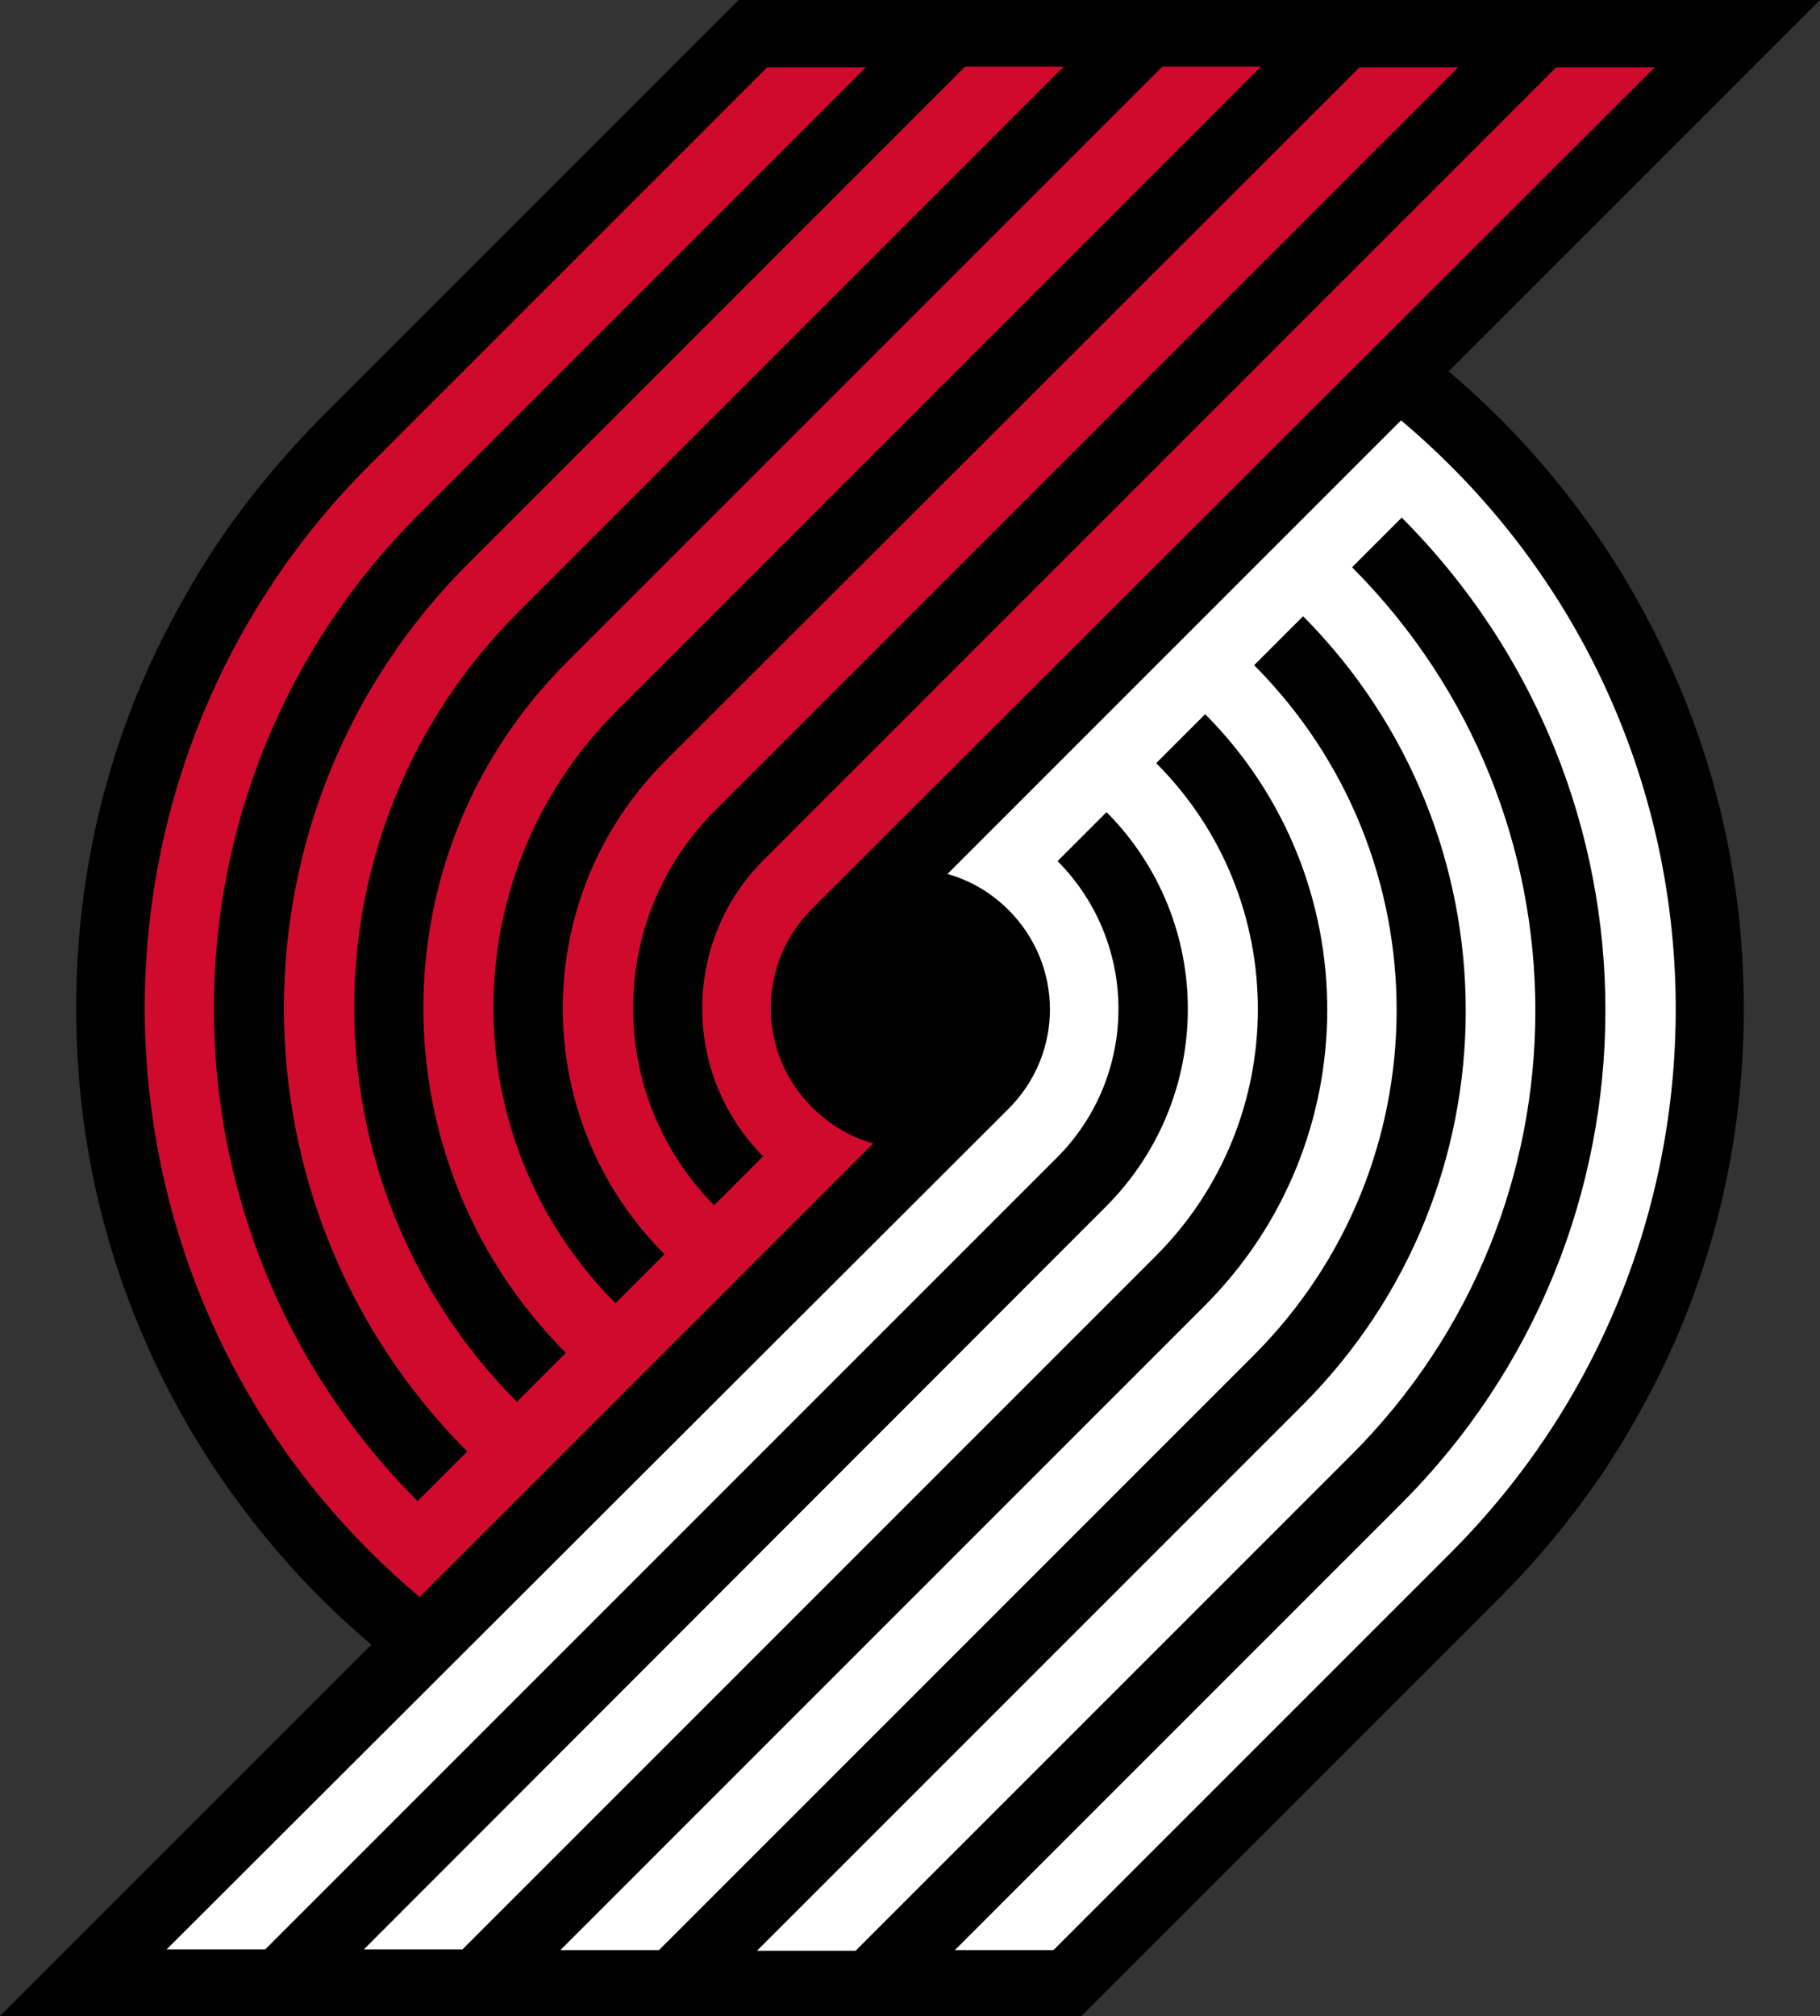
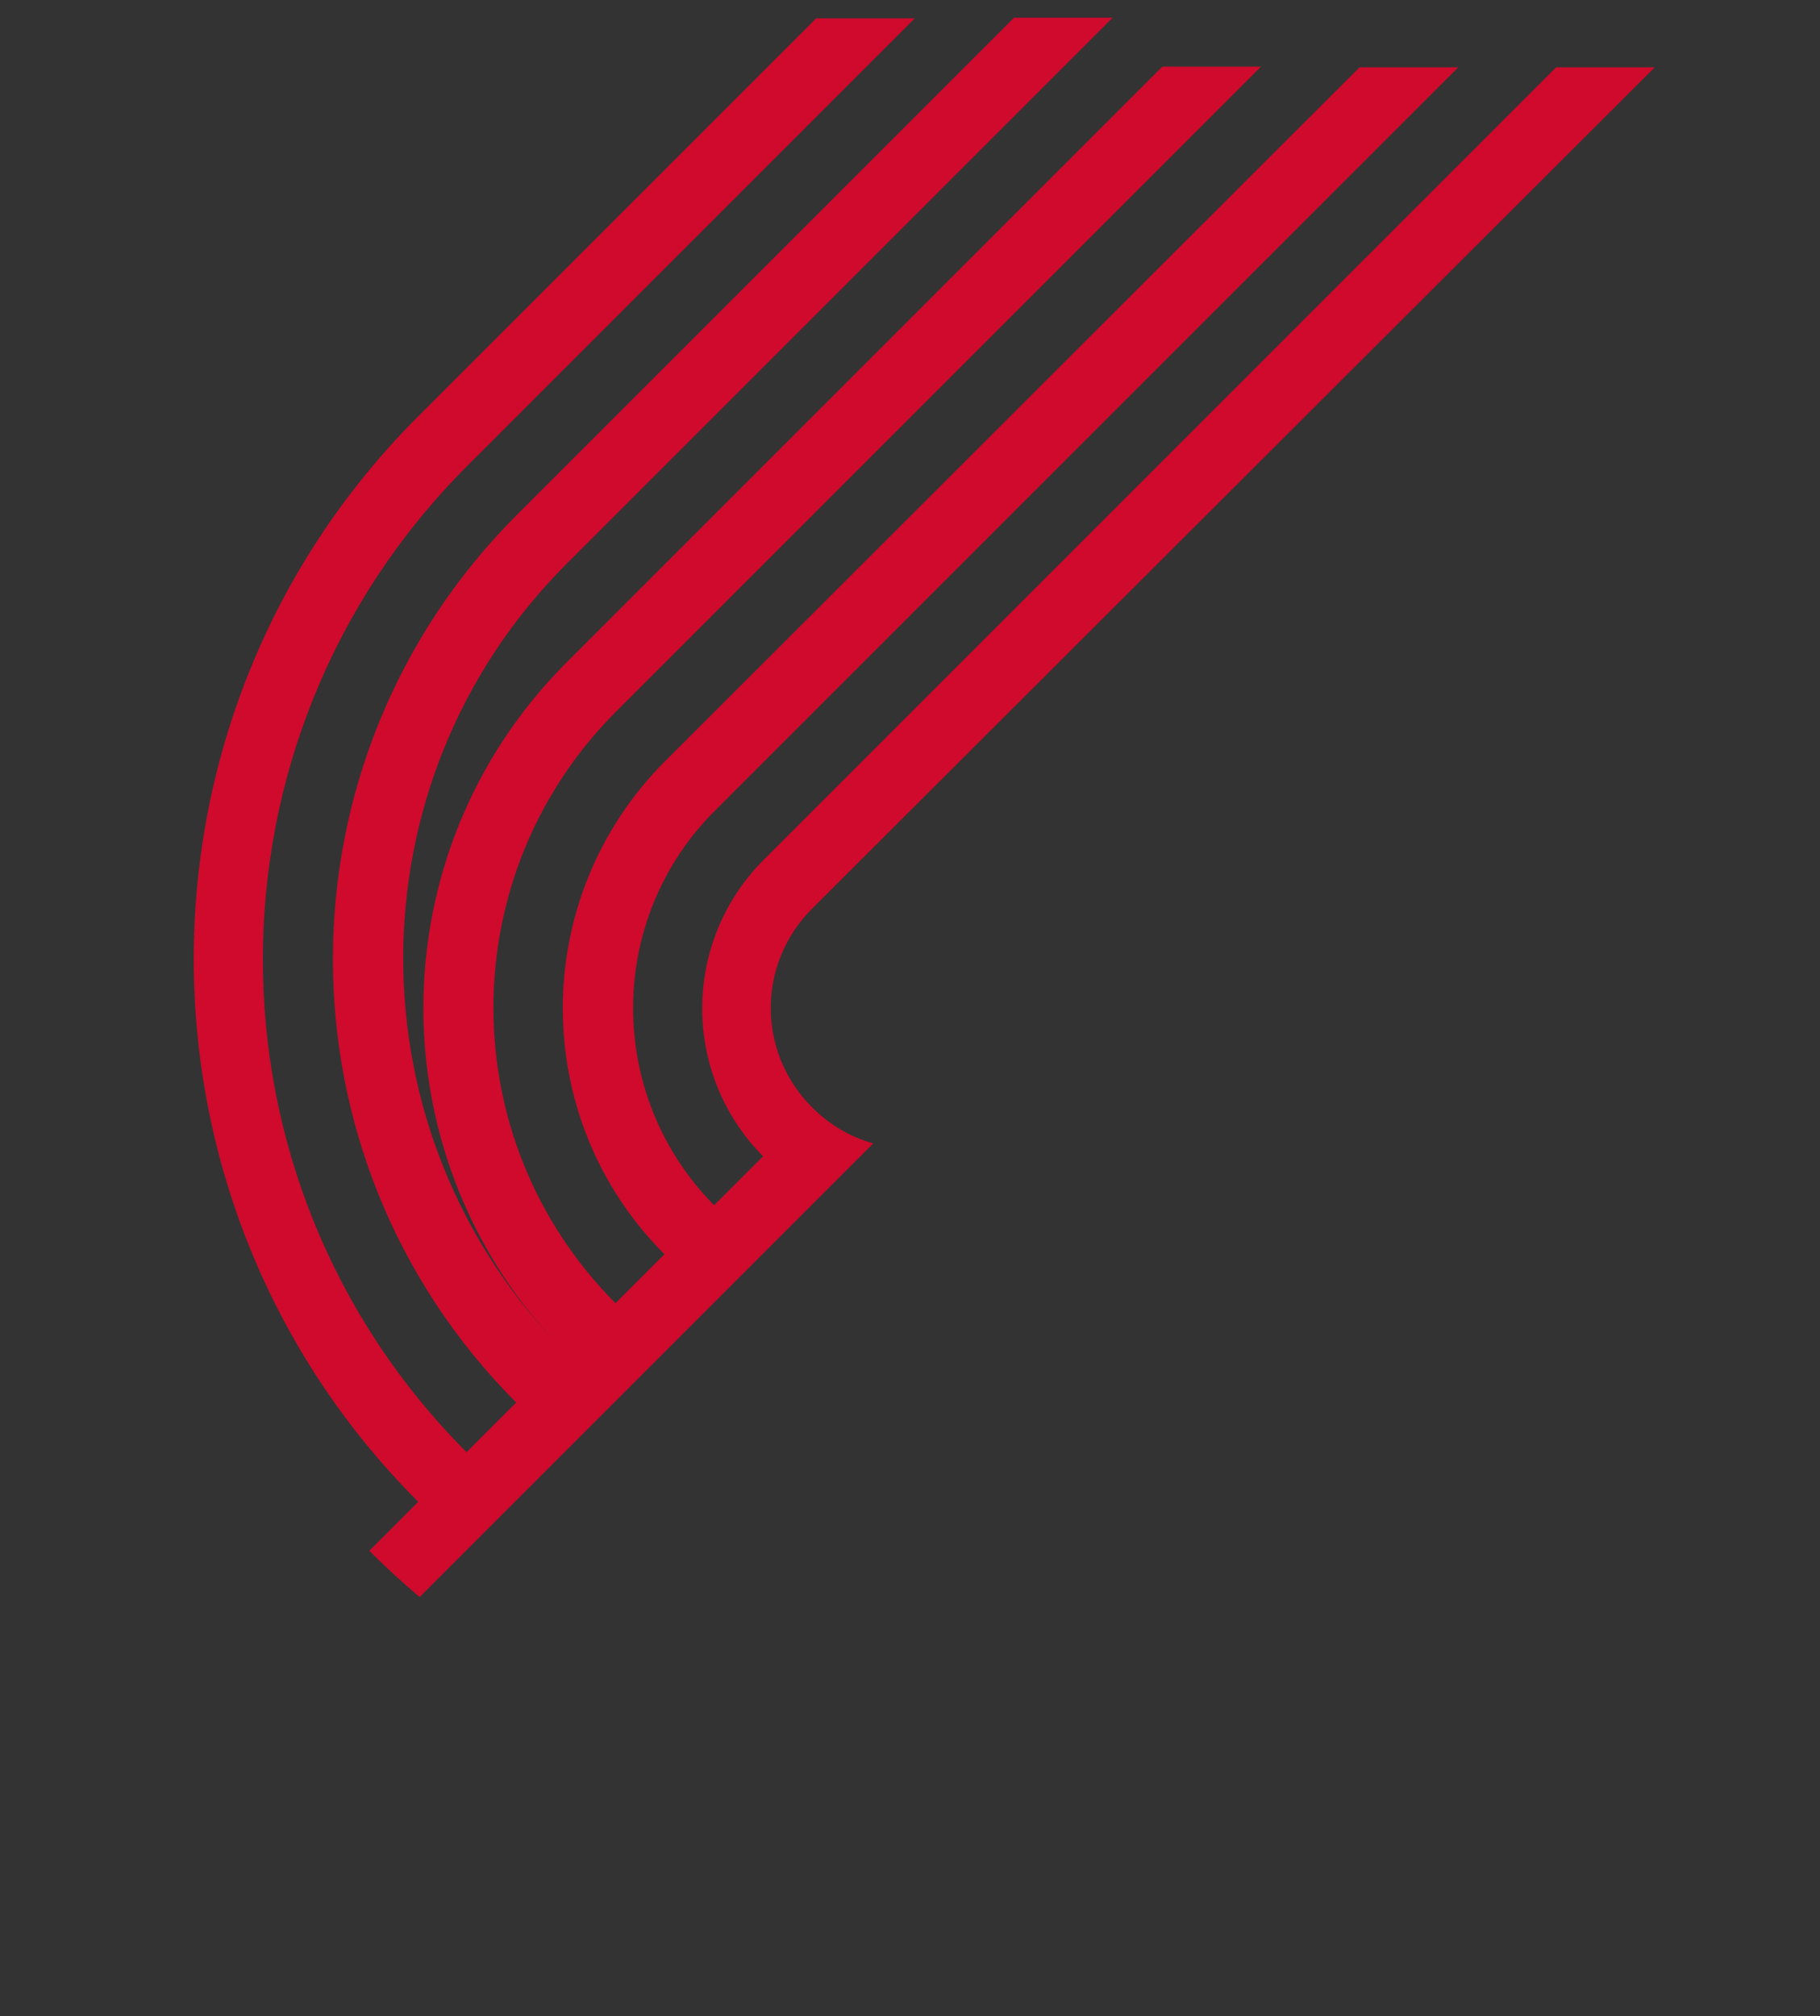
<svg xmlns="http://www.w3.org/2000/svg" xmlns:ns1="http://sodipodi.sourceforge.net/DTD/sodipodi-0.dtd" xmlns:ns2="http://www.inkscape.org/namespaces/inkscape" version="1.1" id="Layer_1" x="0px" y="0px" viewBox="0 0 267.6 296.4" xml:space="preserve" ns1:docname="por.svg" width="267.6" height="296.4" ns2:version="1.1.2 (b8e25be8, 2022-02-05)">
  <rect x="0" y="0" width="267.6" height="296.4" fill="#333333" stroke="none" />
  <defs id="defs15" />
  <ns1:namedview id="namedview13" pagecolor="#ffffff" bordercolor="#666666" borderopacity="1.0" ns2:pageshadow="2" ns2:pageopacity="0.0" ns2:pagecheckerboard="0" showgrid="false" ns2:zoom="1.4275" ns2:cx="134.85114" ns2:cy="148.16112" ns2:window-width="1296" ns2:window-height="793" ns2:window-x="0" ns2:window-y="25" ns2:window-maximized="0" ns2:current-layer="Layer_1" />
  <style type="text/css" id="style2">
	.st0{fill:#FFFFFF;}
	.st1{fill:#CF0A2C;}
</style>
  <g id="g10" transform="translate(-65.4,-51.7)">
-     <path d="m 300.9,131.4 c -4.4,-6.5 -9.4,-12.6 -15,-18.2 -2.4,-2.4 -4.9,-4.7 -7.5,-6.9 L 333,51.7 H 174 l -61.4,61.4 v 0 c 0,0 -0.1,0.1 -0.1,0.1 -5.5,5.6 -10.6,11.7 -15,18.2 -4.4,6.6 -8.2,13.6 -11.3,20.8 -6.4,15.1 -9.6,31.2 -9.6,47.7 0,16.6 3.2,32.6 9.6,47.7 3.1,7.3 6.9,14.3 11.3,20.8 4.4,6.5 9.4,12.6 15,18.2 2.4,2.4 4.9,4.7 7.5,6.9 l -54.6,54.6 h 159 L 286,286.5 v 0 c 5.5,-5.5 10.5,-11.6 14.9,-18 4.4,-6.6 8.2,-13.6 11.3,-20.8 6.4,-15.1 9.6,-31.2 9.6,-47.7 0,-16.6 -3.2,-32.6 -9.6,-47.7 -3.1,-7.3 -6.9,-14.4 -11.3,-20.9" id="path4" />
-     <path class="st0" d="m 278.8,120.3 c -2.4,-2.4 -4.9,-4.7 -7.4,-6.8 l -66.7,66.7 c 3.3,0.9 6.4,2.7 9,5.3 v 0 c 8.1,8.1 8.1,21.1 0,29.2 L 89.9,338.3 h 14.5 L 220.8,221.9 c 12,-12 12.1,-31.5 0.1,-43.6 l 7.2,-7.2 c 16,16.1 15.9,42 -0.1,58 L 118.9,338.3 h 14.5 L 235.3,236.4 c 20,-20 20.1,-52.5 0.1,-72.5 l 7.2,-7.2 c 24,24.1 23.9,63 -0.1,87 l -94.7,94.7 h 14.5 L 249.7,251 c 28,-28 28.1,-73.4 0.1,-101.5 l 7.2,-7.2 c 31.9,32.1 31.9,84 -0.1,116 l -80.2,80.2 h 14.5 l 72.9,-72.9 c 36,-36 36.1,-94.4 0.1,-130.5 l 7.3,-7.3 c 40,40.1 39.9,105 -0.1,145 l -65.6,65.6 h 14.5 L 278.7,280 v 0 c 44.1,-44.2 44.1,-115.6 0.1,-159.7" id="path6" />
-     <path class="st1" d="m 119.7,279.7 c 2.4,2.4 4.9,4.7 7.4,6.8 l 66.7,-66.7 c -3.3,-0.9 -6.4,-2.7 -9,-5.3 v 0 c -8.1,-8.1 -8.1,-21.1 0,-29.2 L 308.7,61.6 H 294.2 L 177.7,178.1 c -12,12 -12.1,31.5 -0.1,43.6 l -7.2,7.2 c -15.9,-16.1 -15.9,-42 0.1,-58 L 279.8,61.6 h -14.5 l -102.1,102 c -20,20 -20.1,52.5 -0.1,72.5 l -7.2,7.2 c -24,-24.1 -23.9,-63 0.1,-87 l 94.8,-94.8 h -14.5 l -87.6,87.6 c -28,28 -28.1,73.4 -0.1,101.5 l -7.2,7.2 c -31.9,-32.1 -31.9,-84 0.1,-116 l 80.3,-80.3 h -14.5 l -73.1,73.1 c -36,36 -36.1,94.4 -0.1,130.5 l -7.3,7.3 c -40,-40.1 -39.9,-105 0.1,-145 l 65.8,-65.8 h -14.5 l -58.6,58.6 v 0 c -43.9,44 -43.9,115.5 0.1,159.5" id="path8" />
+     <path class="st1" d="m 119.7,279.7 c 2.4,2.4 4.9,4.7 7.4,6.8 l 66.7,-66.7 c -3.3,-0.9 -6.4,-2.7 -9,-5.3 v 0 c -8.1,-8.1 -8.1,-21.1 0,-29.2 L 308.7,61.6 H 294.2 L 177.7,178.1 c -12,12 -12.1,31.5 -0.1,43.6 l -7.2,7.2 c -15.9,-16.1 -15.9,-42 0.1,-58 L 279.8,61.6 h -14.5 l -102.1,102 c -20,20 -20.1,52.5 -0.1,72.5 l -7.2,7.2 c -24,-24.1 -23.9,-63 0.1,-87 l 94.8,-94.8 h -14.5 l -87.6,87.6 c -28,28 -28.1,73.4 -0.1,101.5 c -31.9,-32.1 -31.9,-84 0.1,-116 l 80.3,-80.3 h -14.5 l -73.1,73.1 c -36,36 -36.1,94.4 -0.1,130.5 l -7.3,7.3 c -40,-40.1 -39.9,-105 0.1,-145 l 65.8,-65.8 h -14.5 l -58.6,58.6 v 0 c -43.9,44 -43.9,115.5 0.1,159.5" id="path8" />
  </g>
</svg>